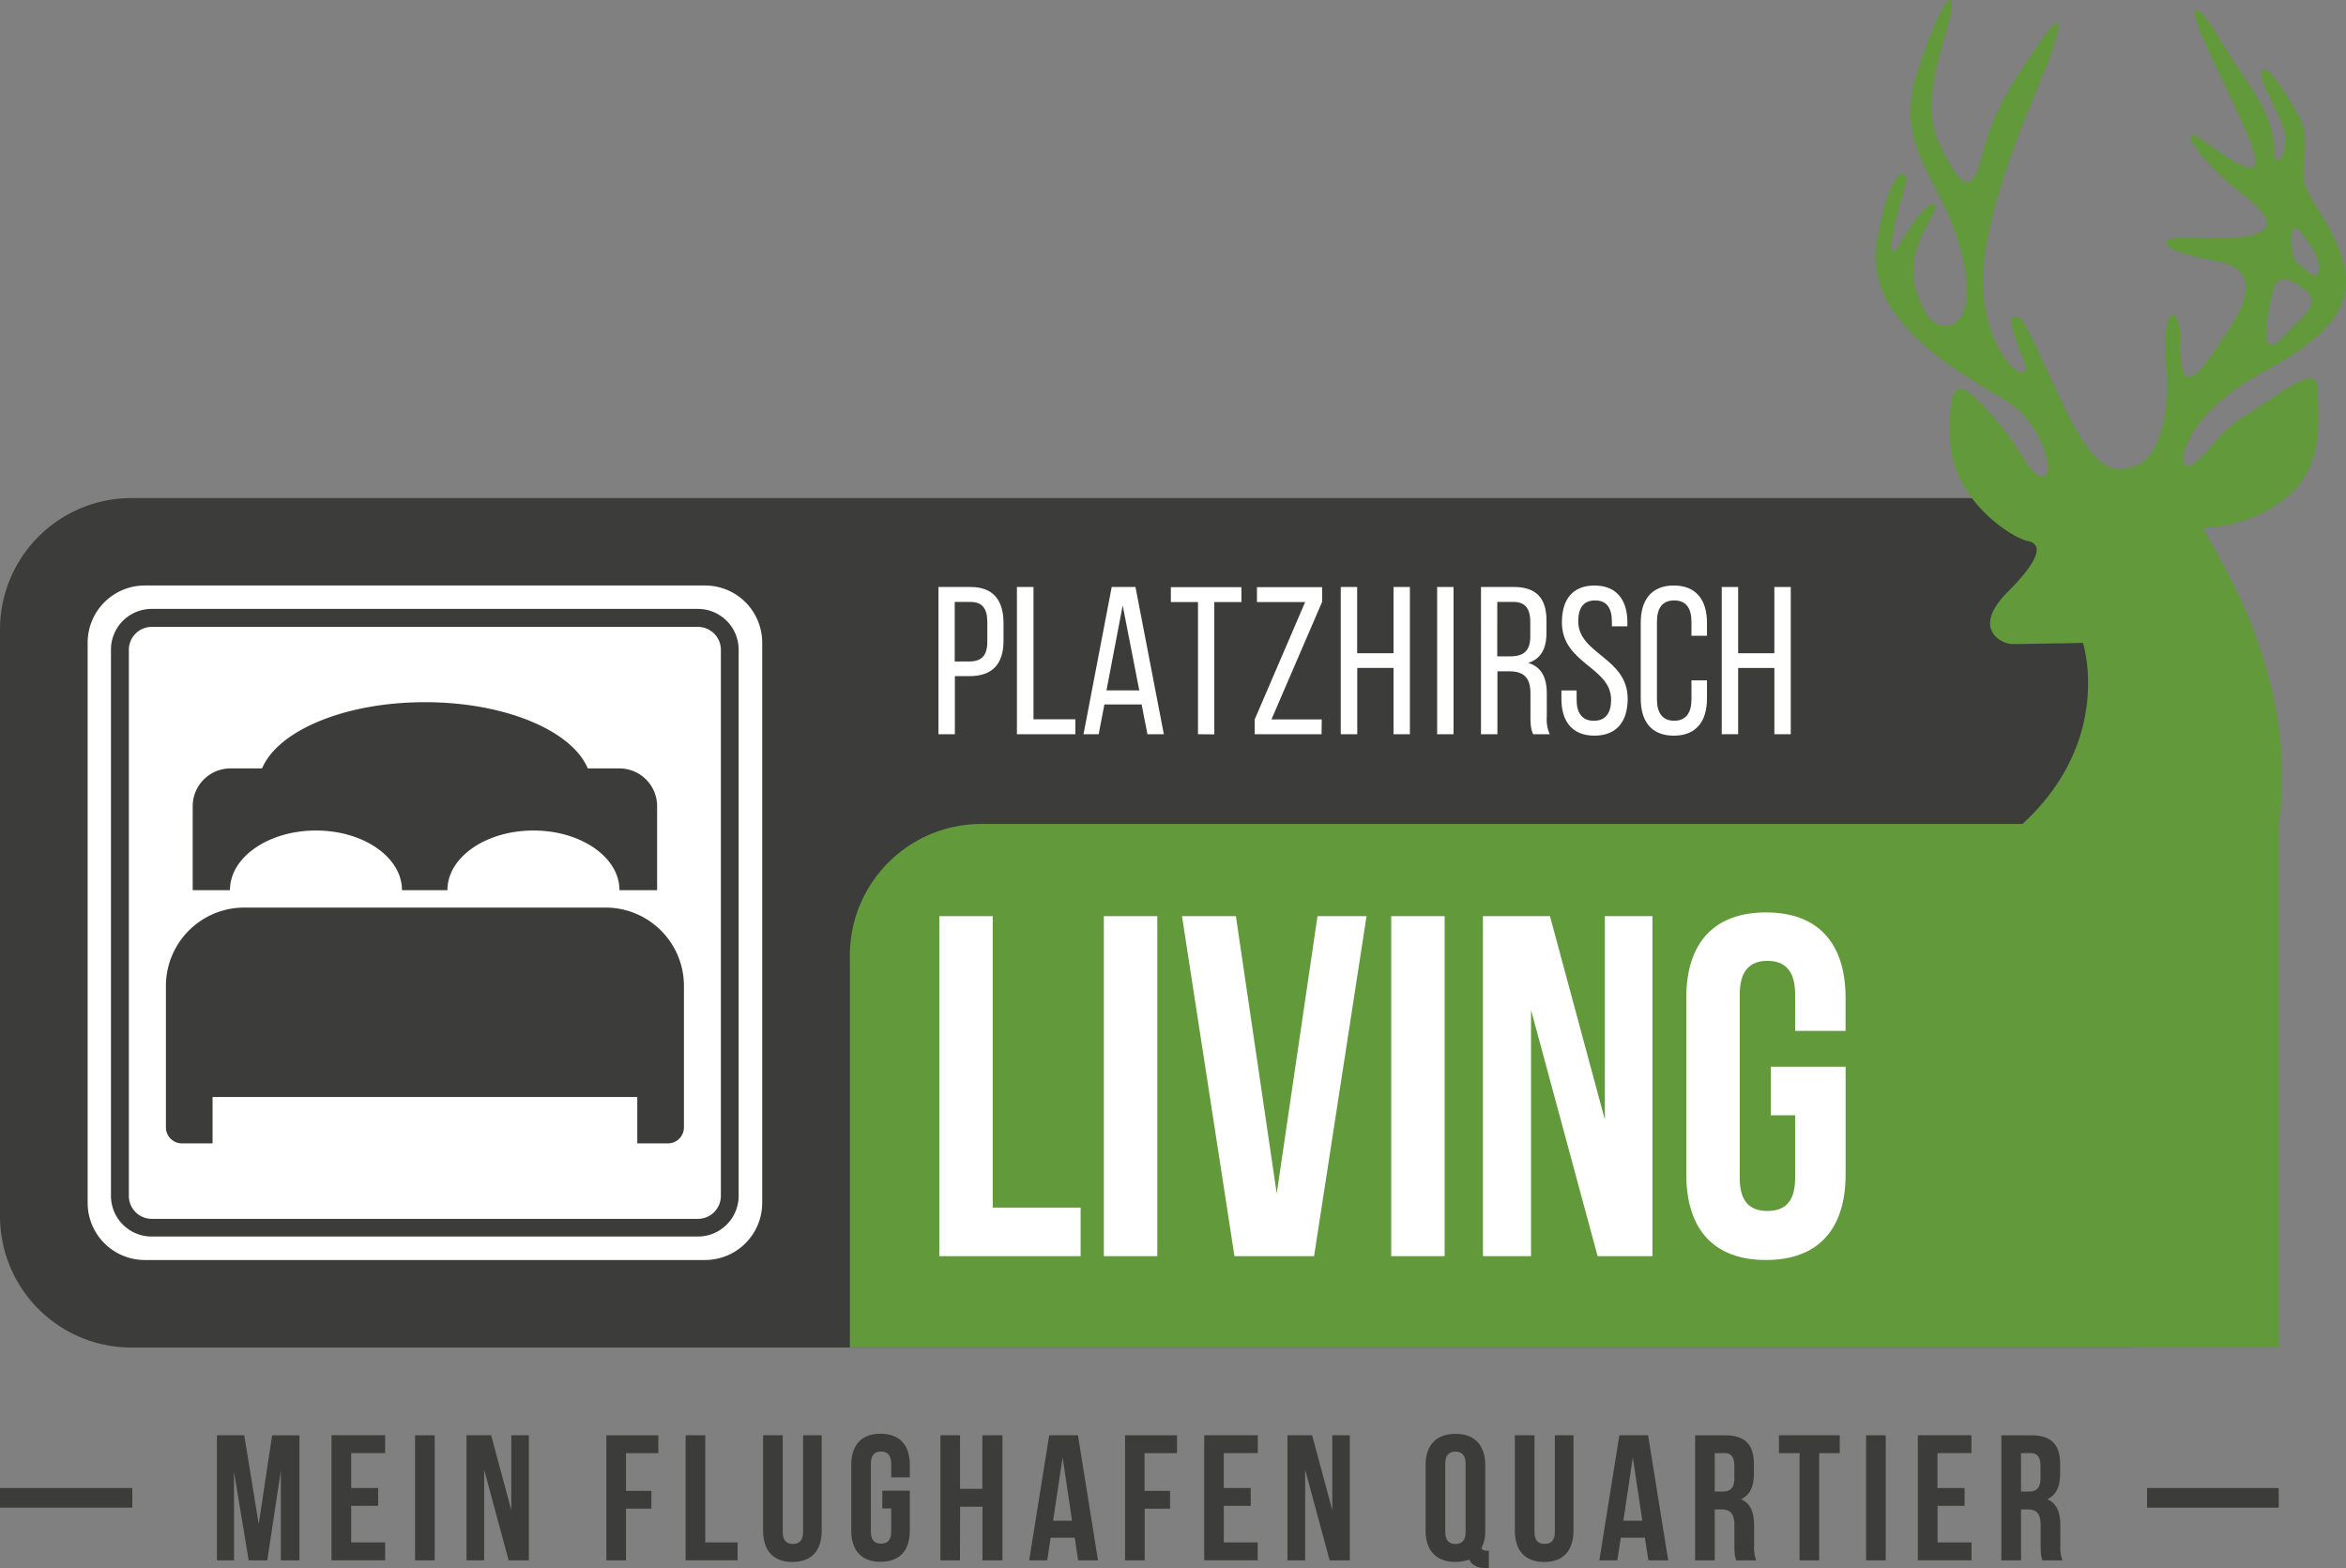
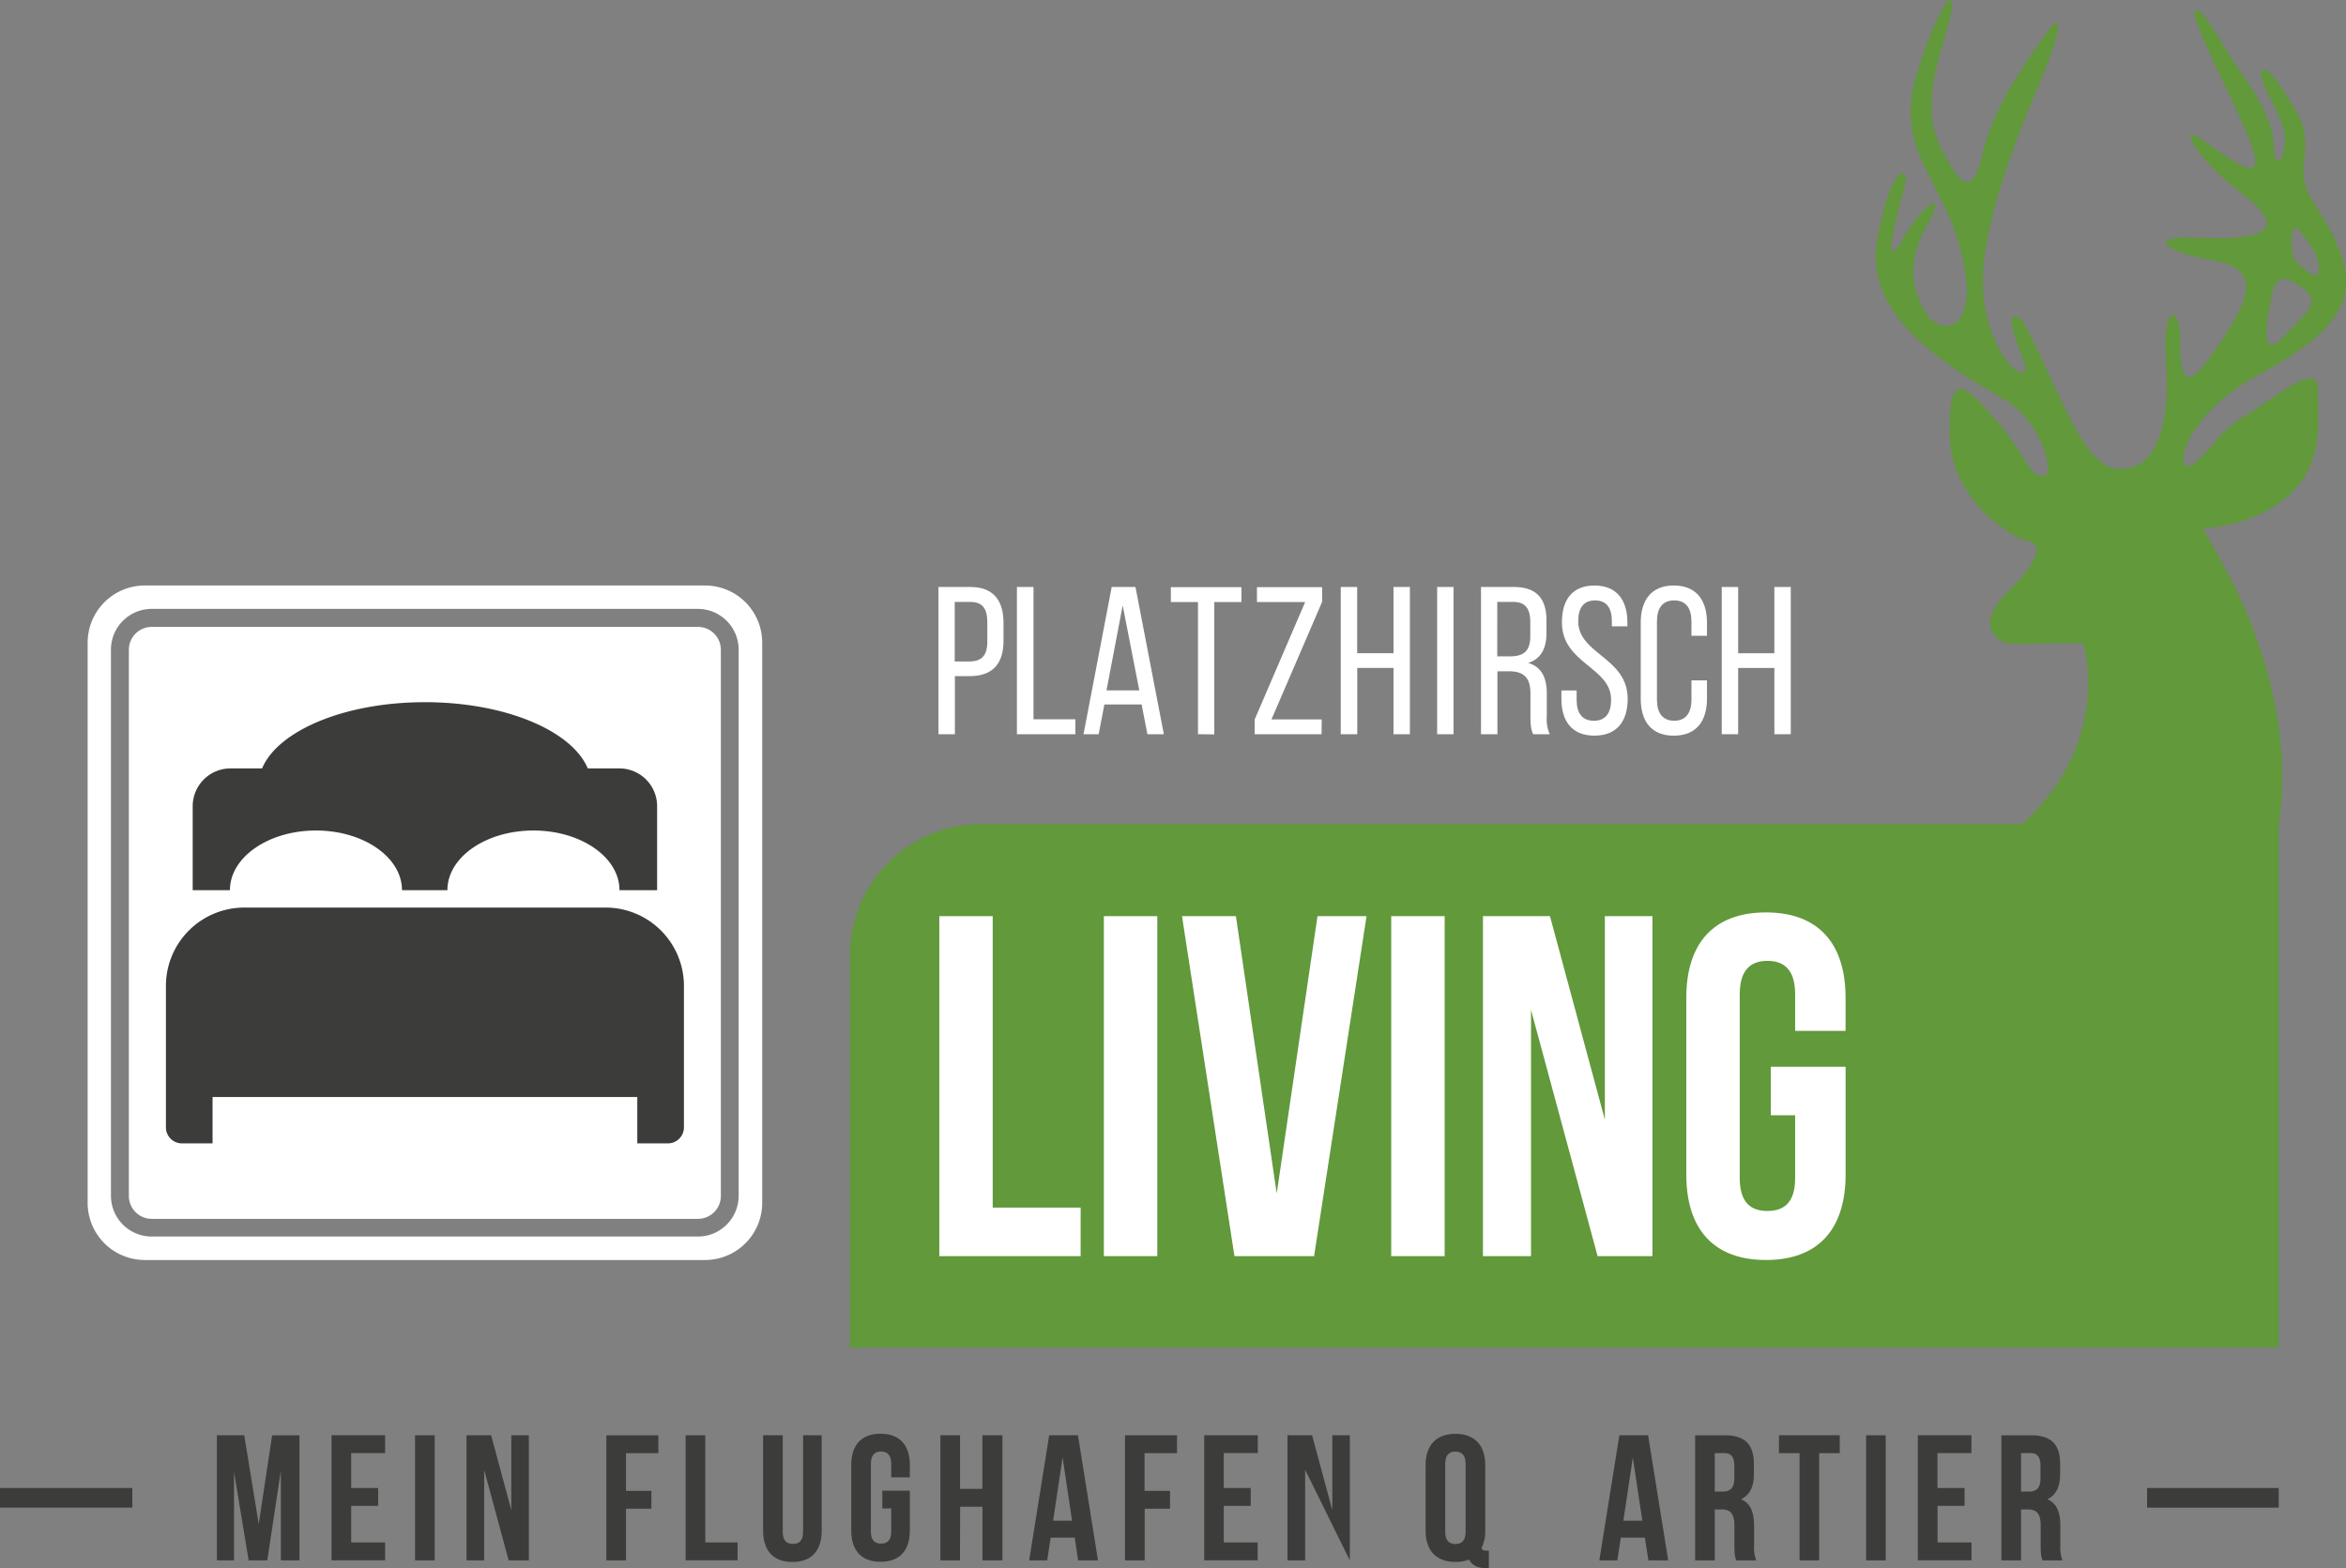
<svg xmlns="http://www.w3.org/2000/svg" viewBox="0 0 755.9 505.26">
  <rect x="0" y="0" width="755.9" height="505.26" fill="#808080" stroke="none" />
  <defs>
    <style>.cls-1{fill:#3c3c3b;}.cls-2{fill:#61993b;}.cls-3,.cls-4{fill:#fff;}.cls-4{fill-rule:evenodd;}</style>
  </defs>
  <g id="Ebene_2" data-name="Ebene 2">
    <g id="Ebene_6" data-name="Ebene 6">
-       <path class="cls-1" d="M688.71,434.21H42.35A42.35,42.35,0,0,1,0,391.86v-189a42.37,42.37,0,0,1,42.37-42.37H688.71Z" />
      <path class="cls-2" d="M729.27,119.84c28-14.92,29.48-26.44,24.24-39.87S741.18,63.1,742.3,53.37s.05-12.94-1.82-16.31-9.34-16.43-11.59-14.56S734.5,35.93,736,42.29s-3,14.89-3.36,4.83-7.86-19.76-11.94-25.75-11-19.24-13.23-17.92C704.89,5,719.2,30.74,725.15,46s-6.69,5.23-15.26-.75-3.37,4.86,13.43,17.92,0,14.18-15.31,13.43S695,80.71,713.6,84s7.48,18.3-2.25,32.1-8.81-2.57-8.94-8.61c-.18-7.67-5.94-11.18-4.45,10.48S693.1,149,687.11,150.45s-11.56,2.24-21.63-18.64S652.31,102.28,649.81,102c-2-.26-3.12,1.12,2.24,14.18,3.57,8.68-9.31,3-12.68-18.67S652,39.32,658,24.76s7.83-23.54.07-12.33c-8.36,12.09-16,23.12-19.42,37.67s-7.9,8.69-13.9-4,.82-29.23,3.44-40.08-2.22-8.16-10.41,17.22,8.94,34.68,14.55,59.67-7.48,25-11.56,18.3-7.11-16,0-28.37-.75-7.8-7.86,4.5-1.5-9.32.75-16.8-4.45-8.94-8.94,17.55,29.86,43.62,41.79,51.1,16,24.62,11.56,24.25-5.94-7.61-14.18-17.18c-11.56-13.43-16-17.13-15.67,4.12s20.87,33.18,25,33.92,5.61,4.5-6.32,16.43-1.87,16.8,1.45,16.8,22.79-.37,22.79-.37a27,27,0,0,1,.75,3.14c1.67,8.56,3.68,33.19-20.23,55.2H316.2a42.37,42.37,0,0,0-42.37,42.37V434.21H734.24V265.51c2.94-19.24-.24-38.67-5.58-55.2v0a157.85,157.85,0,0,0-9.45-22.89c-10.06-19.79-11.19-17.14-6.36-17.51s19.41-3.36,27.61-13.42,6.36-22,6.36-31-11.56,1.12-22.41,7.82-10.81,10.86-17.51,16.05S701.29,134.77,729.27,119.84ZM740.54,73.9c2.82,3.37,7.16,9.1,6.62,13.12s-4,0-6.84-2.17S737.72,70.54,740.54,73.9ZM731.65,97c1.08-6.3,2.61-9.65,9.65-4.65S744,100,735.24,109C727,117.42,731.41,98.39,731.65,97Z" />
      <path class="cls-3" d="M302.65,295.21h17.21v93.9h28.33v15.65H302.65Z" />
      <path class="cls-3" d="M355.67,295.21h17.22V404.76H355.67Z" />
      <path class="cls-3" d="M411.37,384.57l13.14-89.36h15.8l-16.9,109.55H397.75l-16.9-109.55h17.37Z" />
      <path class="cls-3" d="M448.26,295.21h17.22V404.76H448.26Z" />
      <path class="cls-3" d="M493.31,325.42v79.34H477.82V295.21h21.6l17.68,65.57V295.21h15.33V404.76H514.76Z" />
      <path class="cls-3" d="M570.57,343.73h24.1v34.73C594.67,396,585.91,406,569,406s-25.66-10-25.66-27.55v-57C543.35,304,552.11,294,569,294s25.66,10,25.66,27.53v10.65H578.41V320.41c0-7.82-3.45-10.8-8.93-10.8s-8.92,3-8.92,10.8v59.16c0,7.82,3.45,10.63,8.92,10.63s8.93-2.81,8.93-10.63v-20.2h-7.84Z" />
      <path class="cls-3" d="M312.7,189.14c7.45,0,10.64,4.41,10.64,11.59v5.69c0,7.52-3.53,11.45-11,11.45h-4.67v18.71h-5.29V189.14Zm-.41,24c3.93,0,5.83-1.83,5.83-6.37v-6.3c0-4.34-1.56-6.51-5.42-6.51h-5.08v19.18Z" />
      <path class="cls-3" d="M327.66,236.58V189.14H333v42.63H346.5v4.81Z" />
      <path class="cls-3" d="M355.84,227,354,236.58h-4.88l9.08-47.44h7.66L375,236.58h-5.29L367.84,227Zm.68-4.54h10.57l-5.35-27.38Z" />
      <path class="cls-3" d="M386,236.58V194h-8.74v-4.81H400V194h-8.74v42.63Z" />
      <path class="cls-3" d="M425.82,236.58H404.27v-4.75L420.53,194H405v-4.81H426v4.74l-16.33,37.89h16.2Z" />
      <path class="cls-3" d="M437.32,215.23v21.35H432V189.14h5.29v21.35H449V189.14h5.28v47.44H449V215.23Z" />
      <path class="cls-3" d="M468.34,189.14v47.44h-5.28V189.14Z" />
      <path class="cls-3" d="M487.71,189.14c7.46,0,10.58,3.8,10.58,10.84v3.86c0,5.22-1.83,8.48-5.9,9.76,4.34,1.29,6,4.82,6,9.9v7.38a11.91,11.91,0,0,0,.95,5.7H494c-.61-1.36-.88-2.58-.88-5.76v-7.46c0-5.35-2.51-7.05-6.92-7.05h-3.72v20.27h-5.29V189.14Zm-1.35,22.36c4.2,0,6.71-1.35,6.71-6.5v-4.54c0-4.27-1.56-6.51-5.49-6.51h-5.15V211.5Z" />
      <path class="cls-3" d="M524.36,200.52v1.29h-5v-1.56c0-4.27-1.62-6.78-5.41-6.78s-5.43,2.51-5.43,6.71c0,10.64,15.93,11.66,15.93,25,0,7.19-3.46,11.86-10.71,11.86s-10.64-4.67-10.64-11.86v-2.71H508v3c0,4.27,1.76,6.78,5.55,6.78s5.56-2.51,5.56-6.78c0-10.57-15.85-11.58-15.85-24.94,0-7.31,3.38-11.86,10.5-11.86S524.36,193.34,524.36,200.52Z" />
      <path class="cls-3" d="M550,200.59v4.27h-5v-4.54c0-4.27-1.69-6.85-5.56-6.85s-5.56,2.58-5.56,6.85v25.07c0,4.27,1.77,6.85,5.56,6.85s5.56-2.58,5.56-6.85v-6.16h5v5.89c0,7.19-3.38,11.93-10.7,11.93s-10.64-4.74-10.64-11.93V200.59c0-7.18,3.39-11.93,10.64-11.93S550,193.41,550,200.59Z" />
      <path class="cls-3" d="M560.05,215.23v21.35h-5.29V189.14h5.29v21.35h11.66V189.14H577v47.44h-5.28V215.23Z" />
      <path class="cls-4" d="M224.89,202h-176a7.38,7.38,0,0,0-7.37,7.37v176a7.38,7.38,0,0,0,7.37,7.37h176a7.39,7.39,0,0,0,7.38-7.37v-176A7.39,7.39,0,0,0,224.89,202Z" />
      <path class="cls-4" d="M227.17,188.66H46.66a18.42,18.42,0,0,0-18.42,18.42V387.6A18.42,18.42,0,0,0,46.66,406H227.17a18.42,18.42,0,0,0,18.42-18.41V207.08A18.42,18.42,0,0,0,227.17,188.66ZM238,385.32a13.14,13.14,0,0,1-13.13,13.12h-176a13.13,13.13,0,0,1-13.12-13.12v-176a13.13,13.13,0,0,1,13.12-13.12h176A13.14,13.14,0,0,1,238,209.36Z" />
      <path class="cls-1" d="M195.19,292.44H78.64a25.25,25.25,0,0,0-25.18,25.18v45.64a5.16,5.16,0,0,0,5.15,5.16h9.88V353.48H205.34v14.94h9.87a5.16,5.16,0,0,0,5.16-5.16V317.62A25.25,25.25,0,0,0,195.19,292.44Z" />
      <path class="cls-1" d="M199.59,247.6h-10.2c-5.14-12.19-26.68-21.34-52.48-21.34s-47.34,9.15-52.47,21.34H74.24a12.18,12.18,0,0,0-12.15,12.14v27.09h12c0-10.61,12.41-19.22,27.72-19.22s27.71,8.61,27.71,19.22h14.64c0-10.61,12.41-19.22,27.72-19.22s27.72,8.61,27.72,19.22h12.13V259.74A12.17,12.17,0,0,0,199.59,247.6Z" />
      <path class="cls-1" d="M83.36,491.09l4.32-28.61h8.81v40.3h-6v-28.9l-4.37,28.9h-6l-4.72-28.5v28.5H69.89v-40.3H78.7Z" />
      <path class="cls-1" d="M113.15,479.47h8.69v5.75h-8.69V497h10.94v5.76H106.82v-40.3h17.27v5.76H113.15Z" />
      <path class="cls-1" d="M133.73,462.48h6.33v40.3h-6.33Z" />
      <path class="cls-1" d="M156,473.59v29.19h-5.69v-40.3h7.94l6.5,24.12V462.48h5.65v40.3h-6.51Z" />
      <path class="cls-1" d="M201.7,480.39h8.18v5.75H201.7v16.64h-6.33v-40.3h16.76v5.76H201.7Z" />
      <path class="cls-1" d="M220.91,462.48h6.34V497h10.41v5.76H220.91Z" />
      <path class="cls-1" d="M252.2,462.48v31.09c0,2.87,1.27,3.91,3.28,3.91s3.28-1,3.28-3.91V462.48h6v30.68c0,6.45-3.22,10.14-9.44,10.14s-9.44-3.69-9.44-10.14V462.48Z" />
      <path class="cls-1" d="M284.29,480.33h8.87v12.78c0,6.45-3.22,10.13-9.44,10.13s-9.44-3.68-9.44-10.13v-21c0-6.44,3.22-10.13,9.44-10.13s9.44,3.69,9.44,10.13v3.92h-6v-4.32c0-2.88-1.27-4-3.28-4s-3.28,1.09-3.28,4v21.76c0,2.88,1.27,3.92,3.28,3.92s3.28-1,3.28-3.92v-7.42h-2.88Z" />
      <path class="cls-1" d="M309.31,502.78H303v-40.3h6.33v17.27h7.2V462.48H323v40.3h-6.44V485.51h-7.2Z" />
      <path class="cls-1" d="M353.78,502.78h-6.4l-1.09-7.31h-7.77l-1.09,7.31h-5.82l6.45-40.3h9.27ZM339.32,490h6.11l-3.05-20.38Z" />
      <path class="cls-1" d="M368.78,480.39H377v5.75h-8.17v16.64h-6.34v-40.3h16.75v5.76H368.78Z" />
      <path class="cls-1" d="M394.31,479.47H403v5.75h-8.69V497h10.93v5.76H388v-40.3h17.27v5.76H394.31Z" />
-       <path class="cls-1" d="M420.53,473.59v29.19h-5.7v-40.3h7.94l6.51,24.12V462.48h5.64v40.3h-6.5Z" />
+       <path class="cls-1" d="M420.53,473.59v29.19h-5.7v-40.3h7.94l6.51,24.12V462.48h5.64v40.3Z" />
      <path class="cls-1" d="M459.34,472.15c0-6.44,3.4-10.13,9.61-10.13s9.61,3.69,9.61,10.13v21a12,12,0,0,1-1.2,5.64c.28.75.74.86,1.78.86h.58v5.65h-.86c-2.83,0-4.61-1-5.47-2.77a13.05,13.05,0,0,1-4.44.75c-6.21,0-9.61-3.68-9.61-10.13Zm6.33,21.36c0,2.88,1.27,4,3.28,4s3.28-1.09,3.28-4V471.75c0-2.88-1.27-4-3.28-4s-3.28,1.09-3.28,4Z" />
-       <path class="cls-1" d="M494.42,462.48v31.09c0,2.87,1.27,3.91,3.28,3.91s3.29-1,3.29-3.91V462.48h6v30.68c0,6.45-3.23,10.14-9.44,10.14s-9.45-3.69-9.45-10.14V462.48Z" />
      <path class="cls-1" d="M537.51,502.78h-6.39L530,495.47h-7.77l-1.1,7.31h-5.81l6.45-40.3h9.26ZM523.06,490h6.11l-3.06-20.38Z" />
      <path class="cls-1" d="M559.42,502.78c-.35-1-.58-1.67-.58-4.95V491.5c0-3.74-1.27-5.13-4.14-5.13h-2.19v16.41h-6.33v-40.3h9.55c6.57,0,9.39,3,9.39,9.27v3.17c0,4.14-1.32,6.85-4.15,8.17,3.17,1.32,4.21,4.38,4.21,8.58v6.22a11.91,11.91,0,0,0,.68,4.89Zm-6.91-34.54v12.38H555c2.37,0,3.81-1,3.81-4.27v-4c0-2.87-1-4.14-3.23-4.14Z" />
      <path class="cls-1" d="M573.2,462.48h19.58v5.76h-6.63v34.54h-6.32V468.24H573.2Z" />
      <path class="cls-1" d="M601.27,462.48h6.33v40.3h-6.33Z" />
      <path class="cls-1" d="M624.27,479.47H633v5.75h-8.7V497h10.94v5.76H617.94v-40.3h17.27v5.76H624.27Z" />
      <path class="cls-1" d="M658.09,502.78c-.34-1-.57-1.67-.57-4.95V491.5c0-3.74-1.27-5.13-4.14-5.13h-2.19v16.41h-6.33v-40.3h9.55c6.57,0,9.38,3,9.38,9.27v3.17c0,4.14-1.32,6.85-4.14,8.17,3.17,1.32,4.21,4.38,4.21,8.58v6.22a11.91,11.91,0,0,0,.68,4.89Zm-6.9-34.54v12.38h2.47c2.37,0,3.8-1,3.8-4.27v-4c0-2.87-1-4.14-3.22-4.14Z" />
      <rect class="cls-1" x="691.8" y="479.47" width="42.43" height="6.33" />
      <rect class="cls-1" y="479.47" width="42.63" height="6.33" transform="translate(42.63 965.26) rotate(180)" />
    </g>
  </g>
</svg>